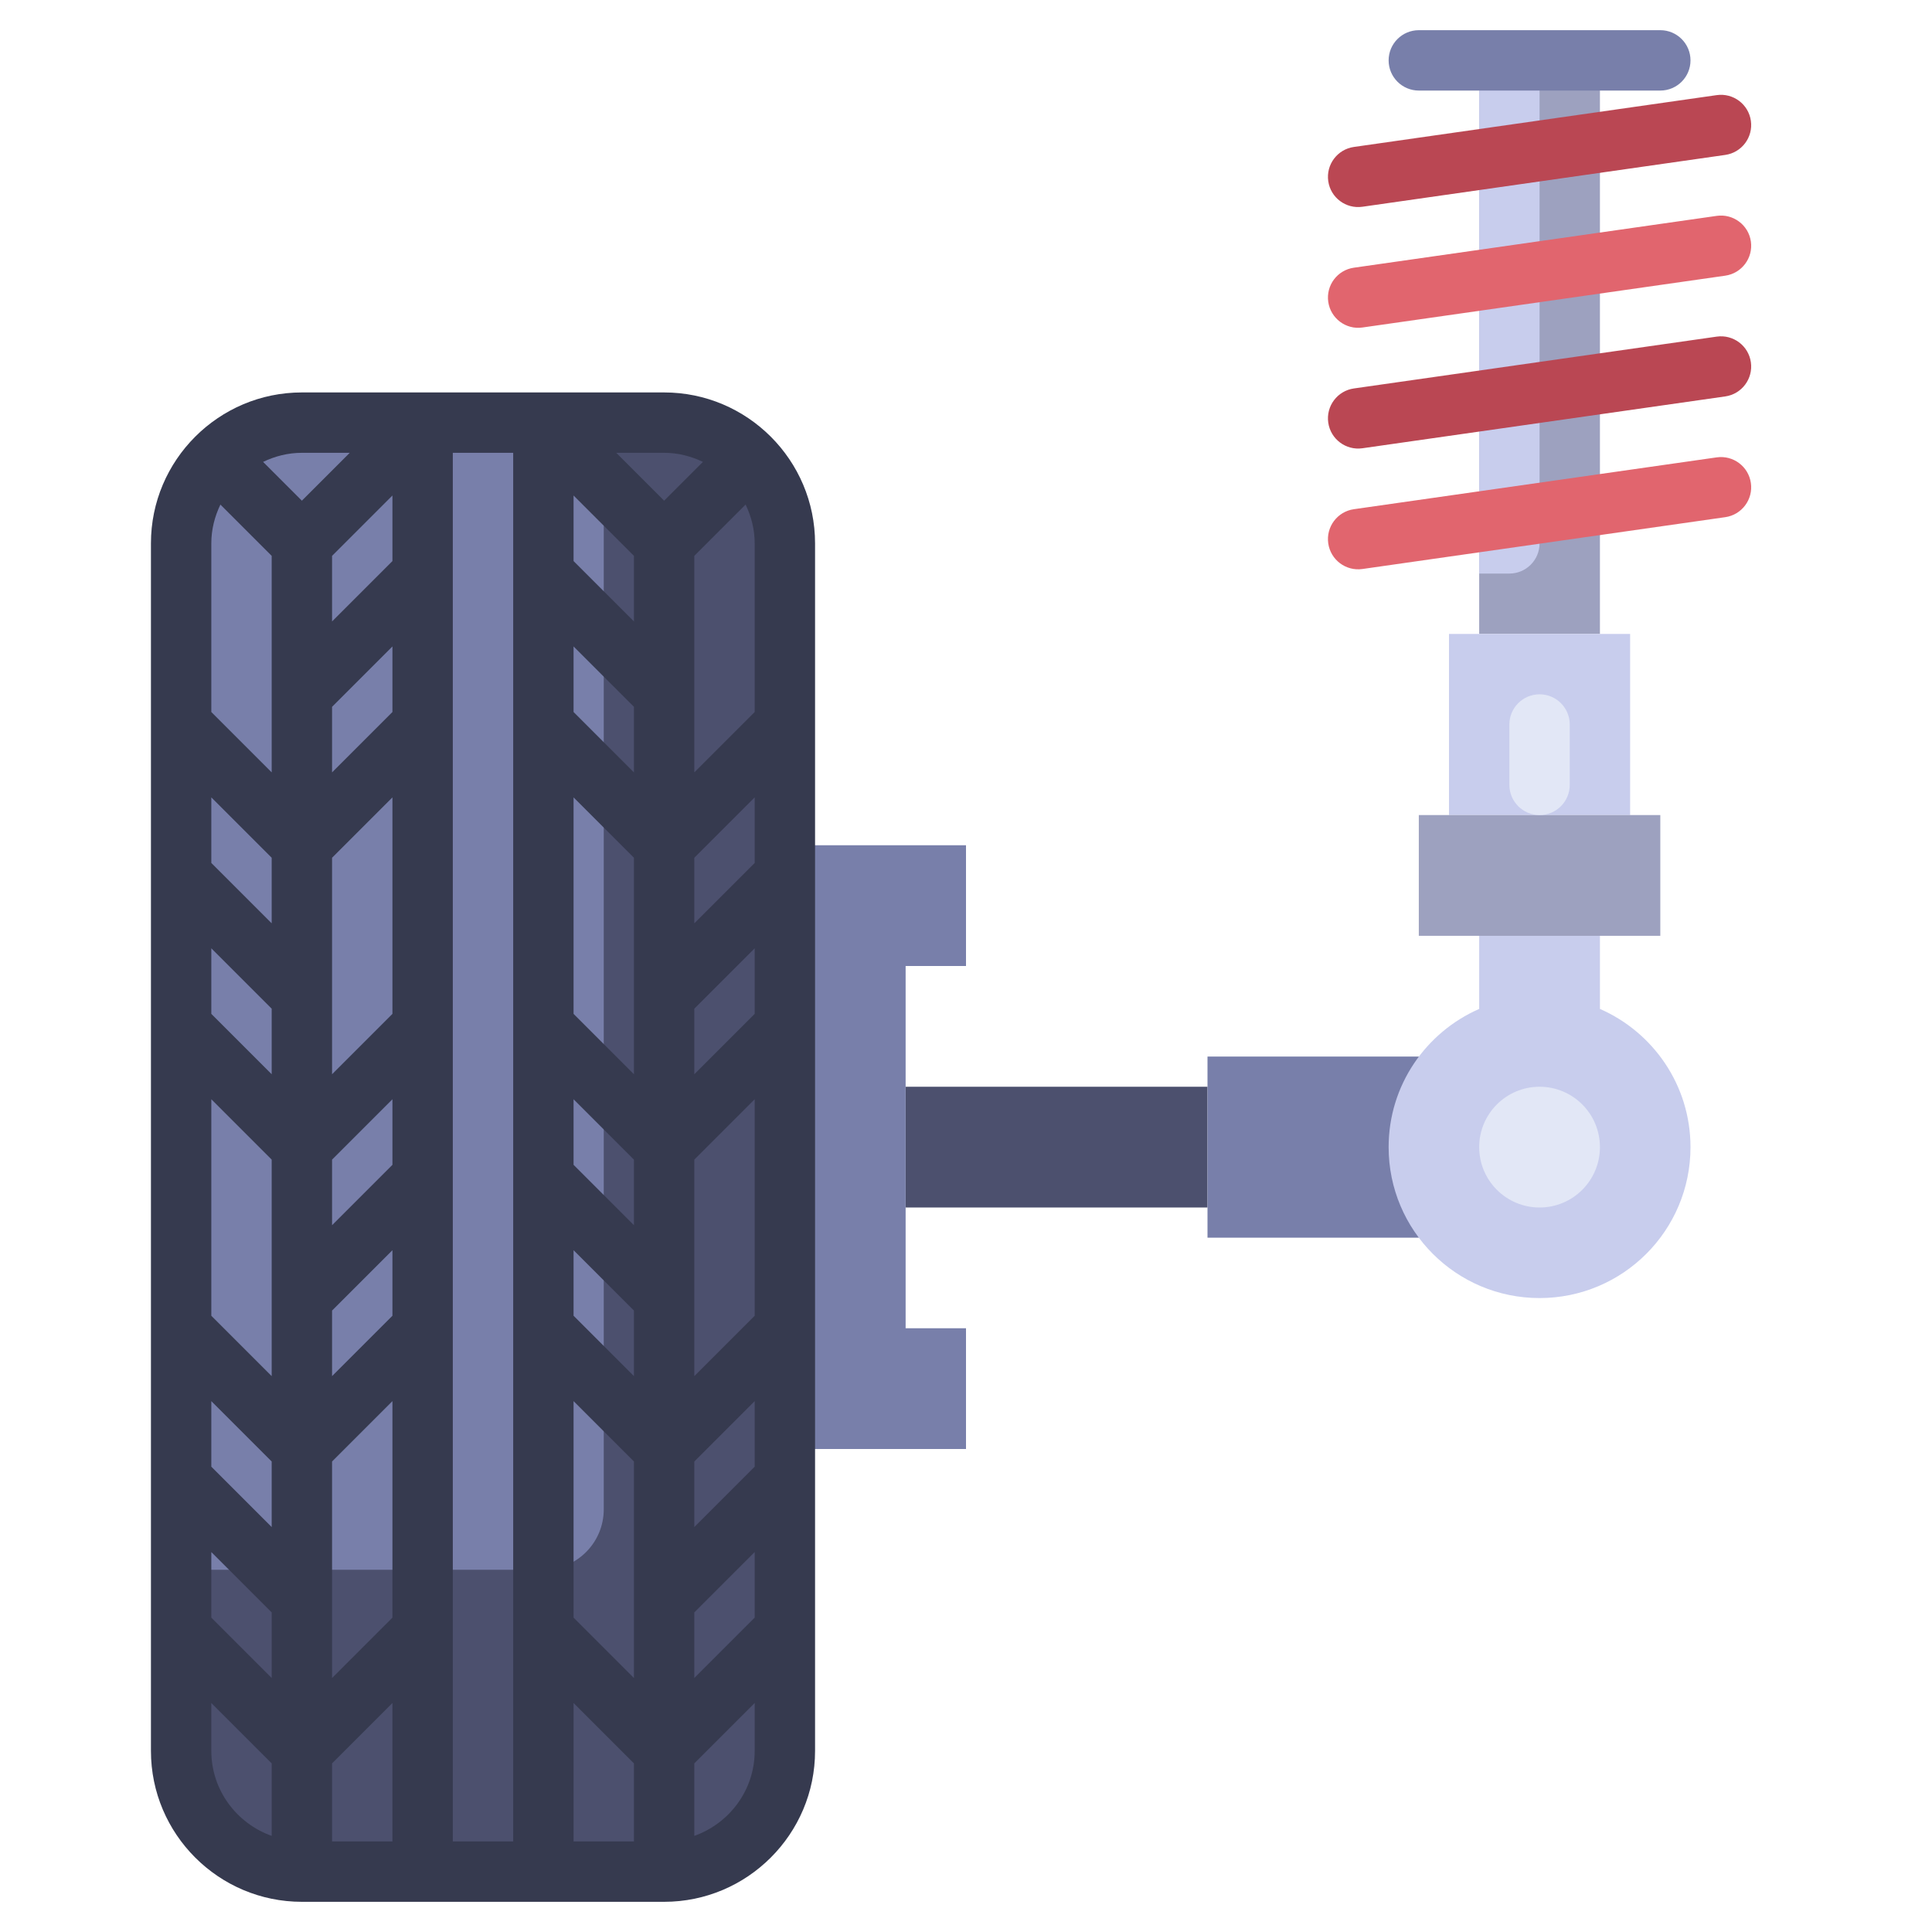
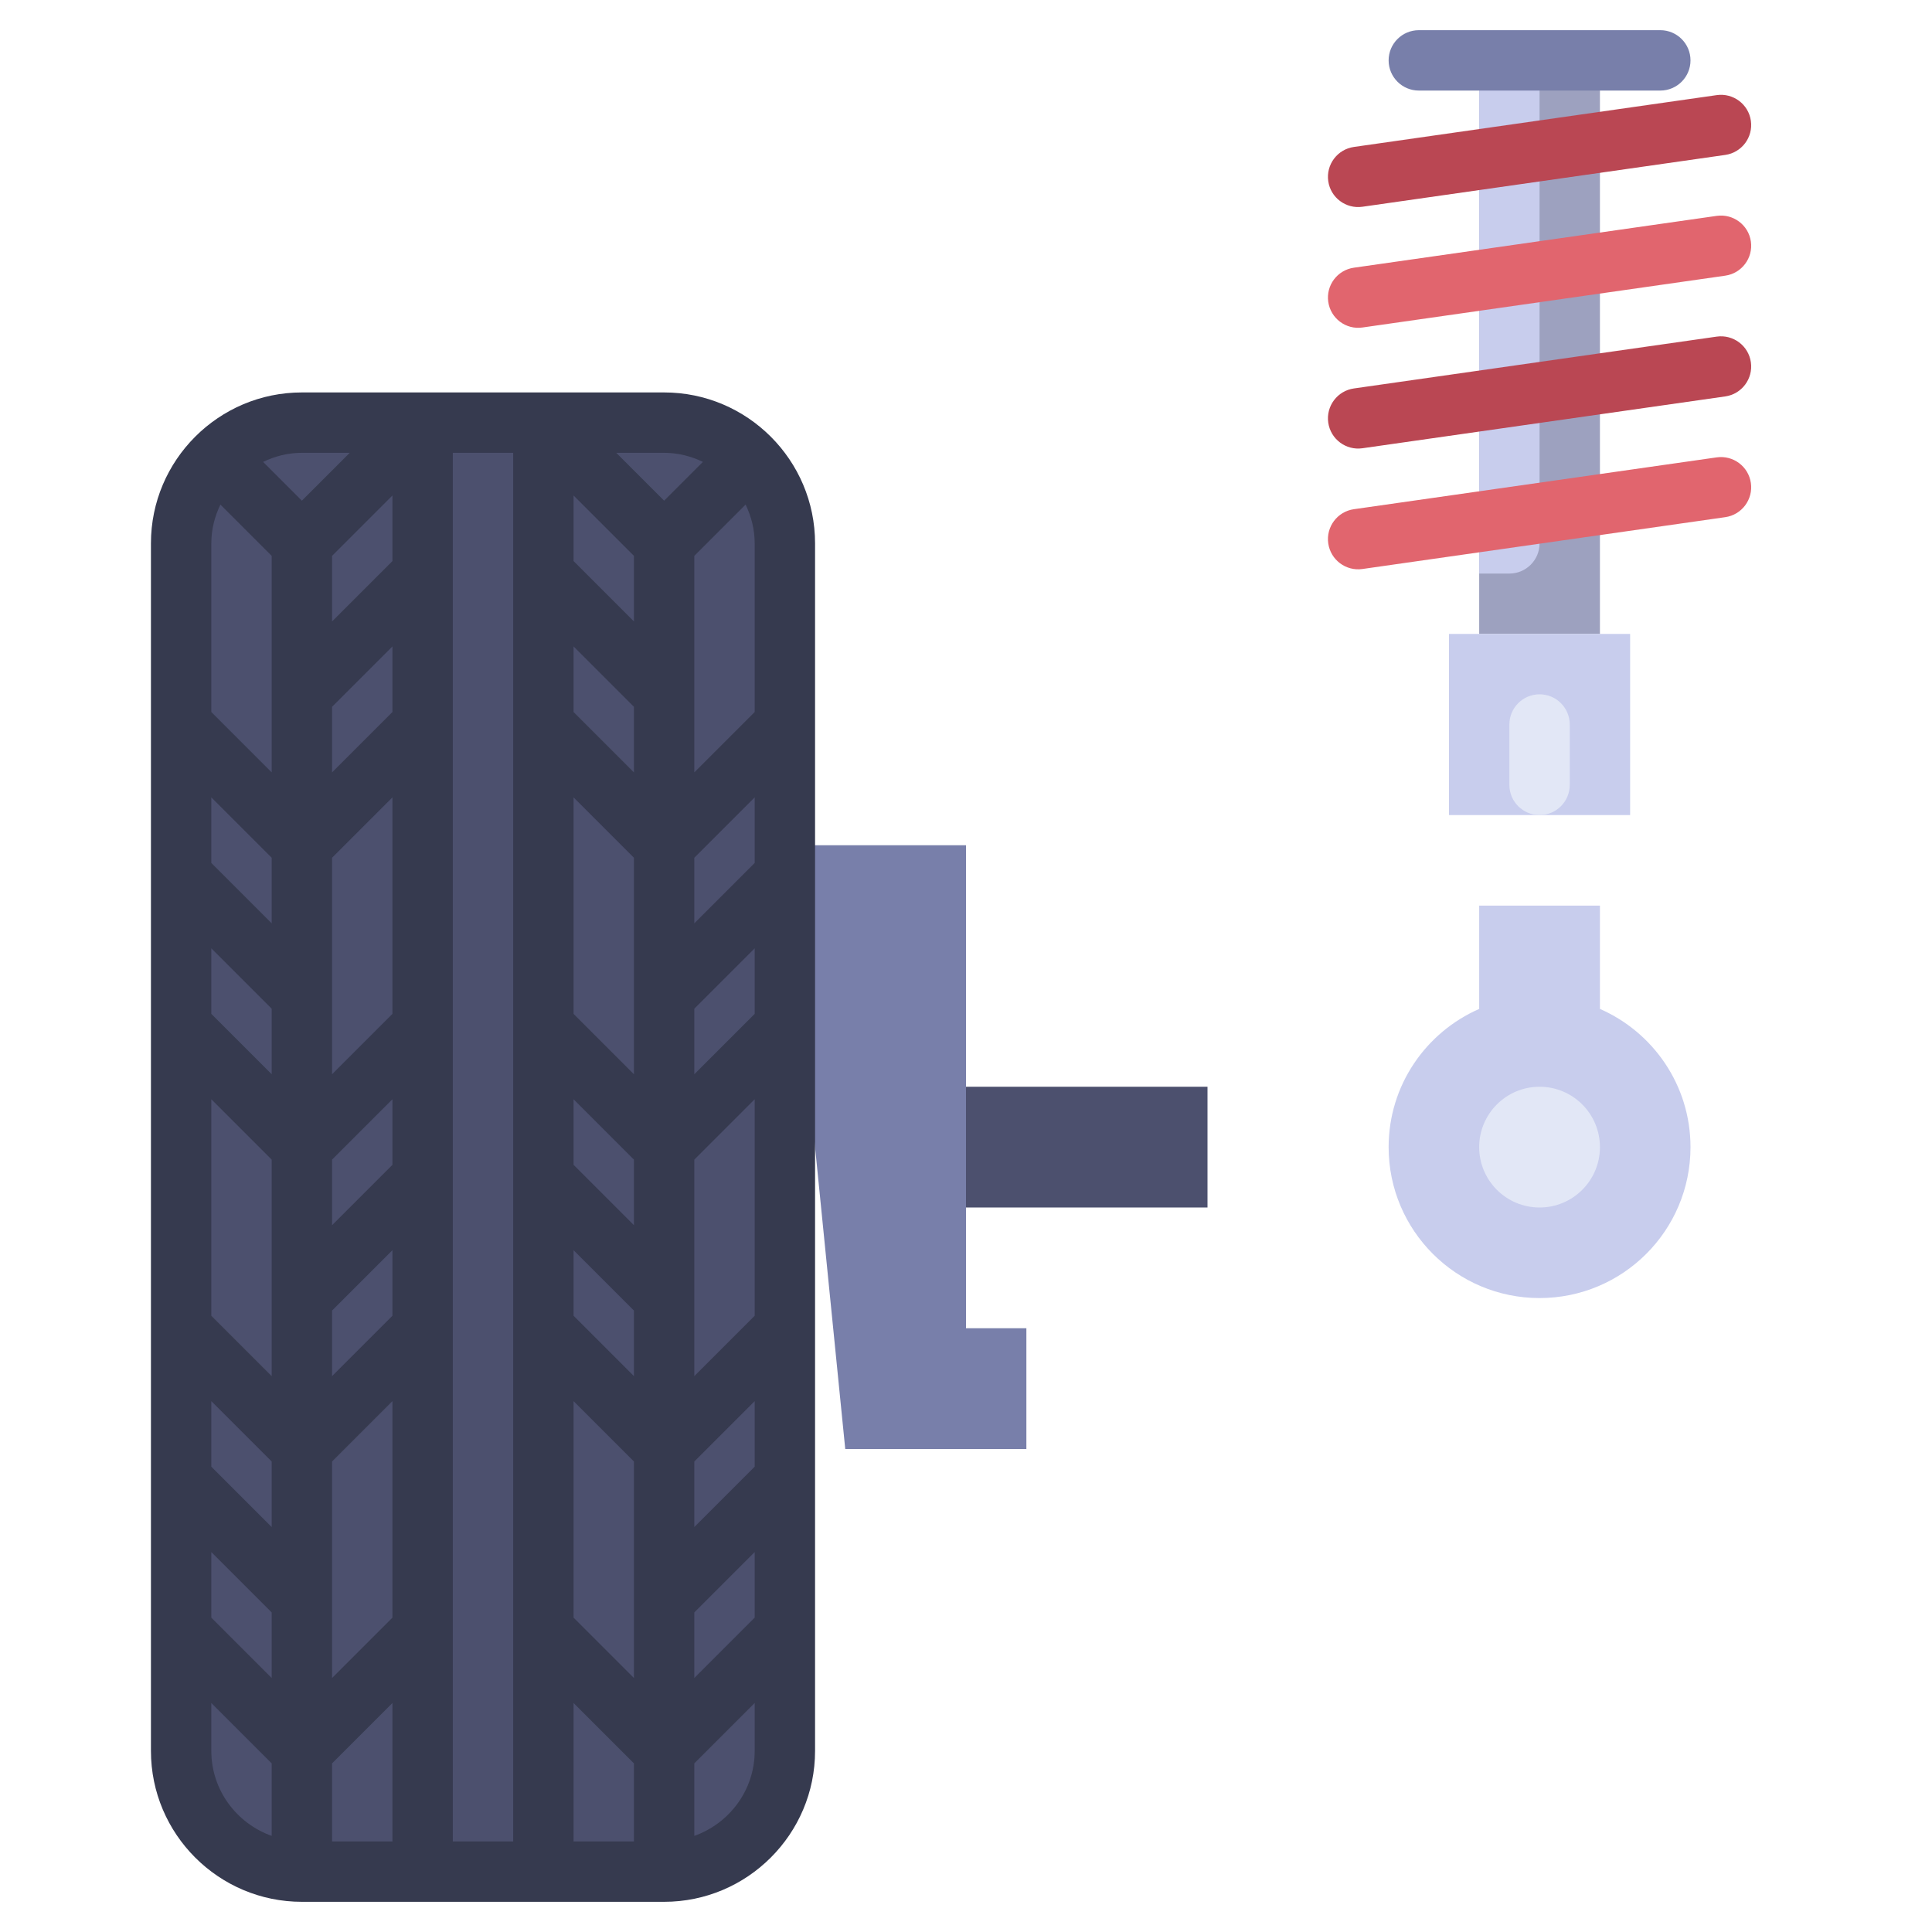
<svg xmlns="http://www.w3.org/2000/svg" id="Layer_1_1_" height="512" viewBox="0 0 64 64" width="512">
  <g>
    <path d="m53 2v19h-4v-19" fill="#9da1bf" />
    <path d="m49 2v17h1c.552 0 1-.448 1-1v-16z" fill="#c8cded" />
    <path d="m48 21h6v6h-6z" fill="#c8cded" />
    <path d="m40 40h-10v-4h10" fill="#4c506e" />
-     <path d="m47 35h-7v6h7" fill="#787faa" />
    <path d="m49 30v3.422c-1.764.772-3 2.529-3 4.578 0 2.761 2.239 5 5 5s5-2.239 5-5c0-2.049-1.236-3.806-3-4.578v-3.422" fill="#c8cded" />
-     <path d="m26 28h6v4h-2v12h2v4h-6" fill="#787faa" />
+     <path d="m26 28h6v4v12h2v4h-6" fill="#787faa" />
    <path d="m26 58c0 2.209-1.791 4-4 4h-12c-2.209 0-4-1.791-4-4v-40c0-2.209 1.791-4 4-4h12c2.209 0 4 1.791 4 4z" fill="#4c506e" />
-     <path d="m10 14c-2.209 0-4 1.791-4 4v34h12c1.105 0 2-.895 2-2v-36z" fill="#787faa" />
    <path d="m22 13h-12c-2.757 0-5 2.243-5 5v40c0 2.757 2.243 5 5 5h12c2.757 0 5-2.243 5-5v-40c0-2.757-2.243-5-5-5zm3 40.586-2 2v-2.172l2-2zm-16-35.172v7.172l-2-2v-5.586c0-.462.113-.894.301-1.285zm4 35.172-2 2v-7.172l2-2zm0-10-2 2v-2.172l2-2zm0-5-2 2v-2.172l2-2zm0-5-2 2v-7.172l2-2zm0-10-2 2v-2.172l2-2zm0-5-2 2v-2.172l2-2zm-4 9.828v2.172l-2-2v-2.172zm0 5v2.172l-2-2v-2.172zm0 5v7.172l-2-2v-7.172zm0 10v2.172l-2-2v-2.172zm-2 3 2 2v2.172l-2-2zm4 7 2-2v4.586h-2zm4-43.414h2v46h-2zm9.699 1.715c.188.391.301.823.301 1.285v5.586l-2 2v-7.172zm-3.699 23.871-2-2v-2.172l2 2zm0 2.828v2.172l-2-2v-2.172zm-2-9.828v-7.172l2 2v7.172zm2-8-2-2v-2.172l2 2zm-2 20.828 2 2v7.172l-2-2zm2-25.828-2-2v-2.172l2 2zm-2 35.828 2 2v2.586h-2zm6-7.828-2 2v-2.172l2-2zm0-5-2 2v-7.172l2-2zm0-10-2 2v-2.172l2-2zm0-5-2 2v-2.172l2-2zm-1.715-13.285-1.285 1.285-1.586-1.586h1.586c.462 0 .894.113 1.285.301zm-11.699-.301-1.586 1.586-1.285-1.285c.391-.188.823-.301 1.285-.301zm-4.586 43v-1.586l2 2v2.402c-1.161-.414-2-1.514-2-2.816zm16 2.816v-2.402l2-2v1.586c0 1.302-.839 2.402-2 2.816z" fill="#363a4f" />
-     <path d="m47 27h8v4h-8z" fill="#9da1bf" />
    <circle cx="51" cy="38" fill="#e2e7f6" r="2" />
    <g>
      <path d="m55 3h-8c-.552 0-1-.448-1-1 0-.552.448-1 1-1h8c.552 0 1 .448 1 1 0 .552-.448 1-1 1z" fill="#787faa" />
    </g>
    <g>
      <path d="m51 27c-.552 0-1-.448-1-1v-2c0-.552.448-1 1-1 .552 0 1 .448 1 1v2c0 .552-.448 1-1 1z" fill="#e2e7f6" />
    </g>
    <g>
      <path d="m44 6c-.078-.547.302-1.054.849-1.132l12.019-1.717c.547-.078 1.054.302 1.132.849.078.547-.302 1.054-.849 1.132l-12.019 1.717c-.547.078-1.054-.302-1.132-.849z" fill="#ba4753" />
    </g>
    <g>
      <path d="m44 10c-.078-.547.302-1.054.849-1.132l12.019-1.717c.547-.078 1.054.302 1.132.849.078.547-.302 1.054-.849 1.132l-12.019 1.717c-.547.078-1.054-.302-1.132-.849z" fill="#e1656e" />
    </g>
    <g>
      <path d="m44 14c-.078-.547.302-1.054.849-1.132l12.019-1.717c.547-.078 1.054.302 1.132.849.078.547-.302 1.054-.849 1.132l-12.019 1.717c-.547.078-1.054-.302-1.132-.849z" fill="#ba4753" />
    </g>
    <g>
      <path d="m44 18c-.078-.547.302-1.054.849-1.132l12.019-1.717c.547-.078 1.054.302 1.132.849.078.547-.302 1.054-.849 1.132l-12.019 1.717c-.547.078-1.054-.302-1.132-.849z" fill="#e1656e" />
    </g>
  </g>
</svg>